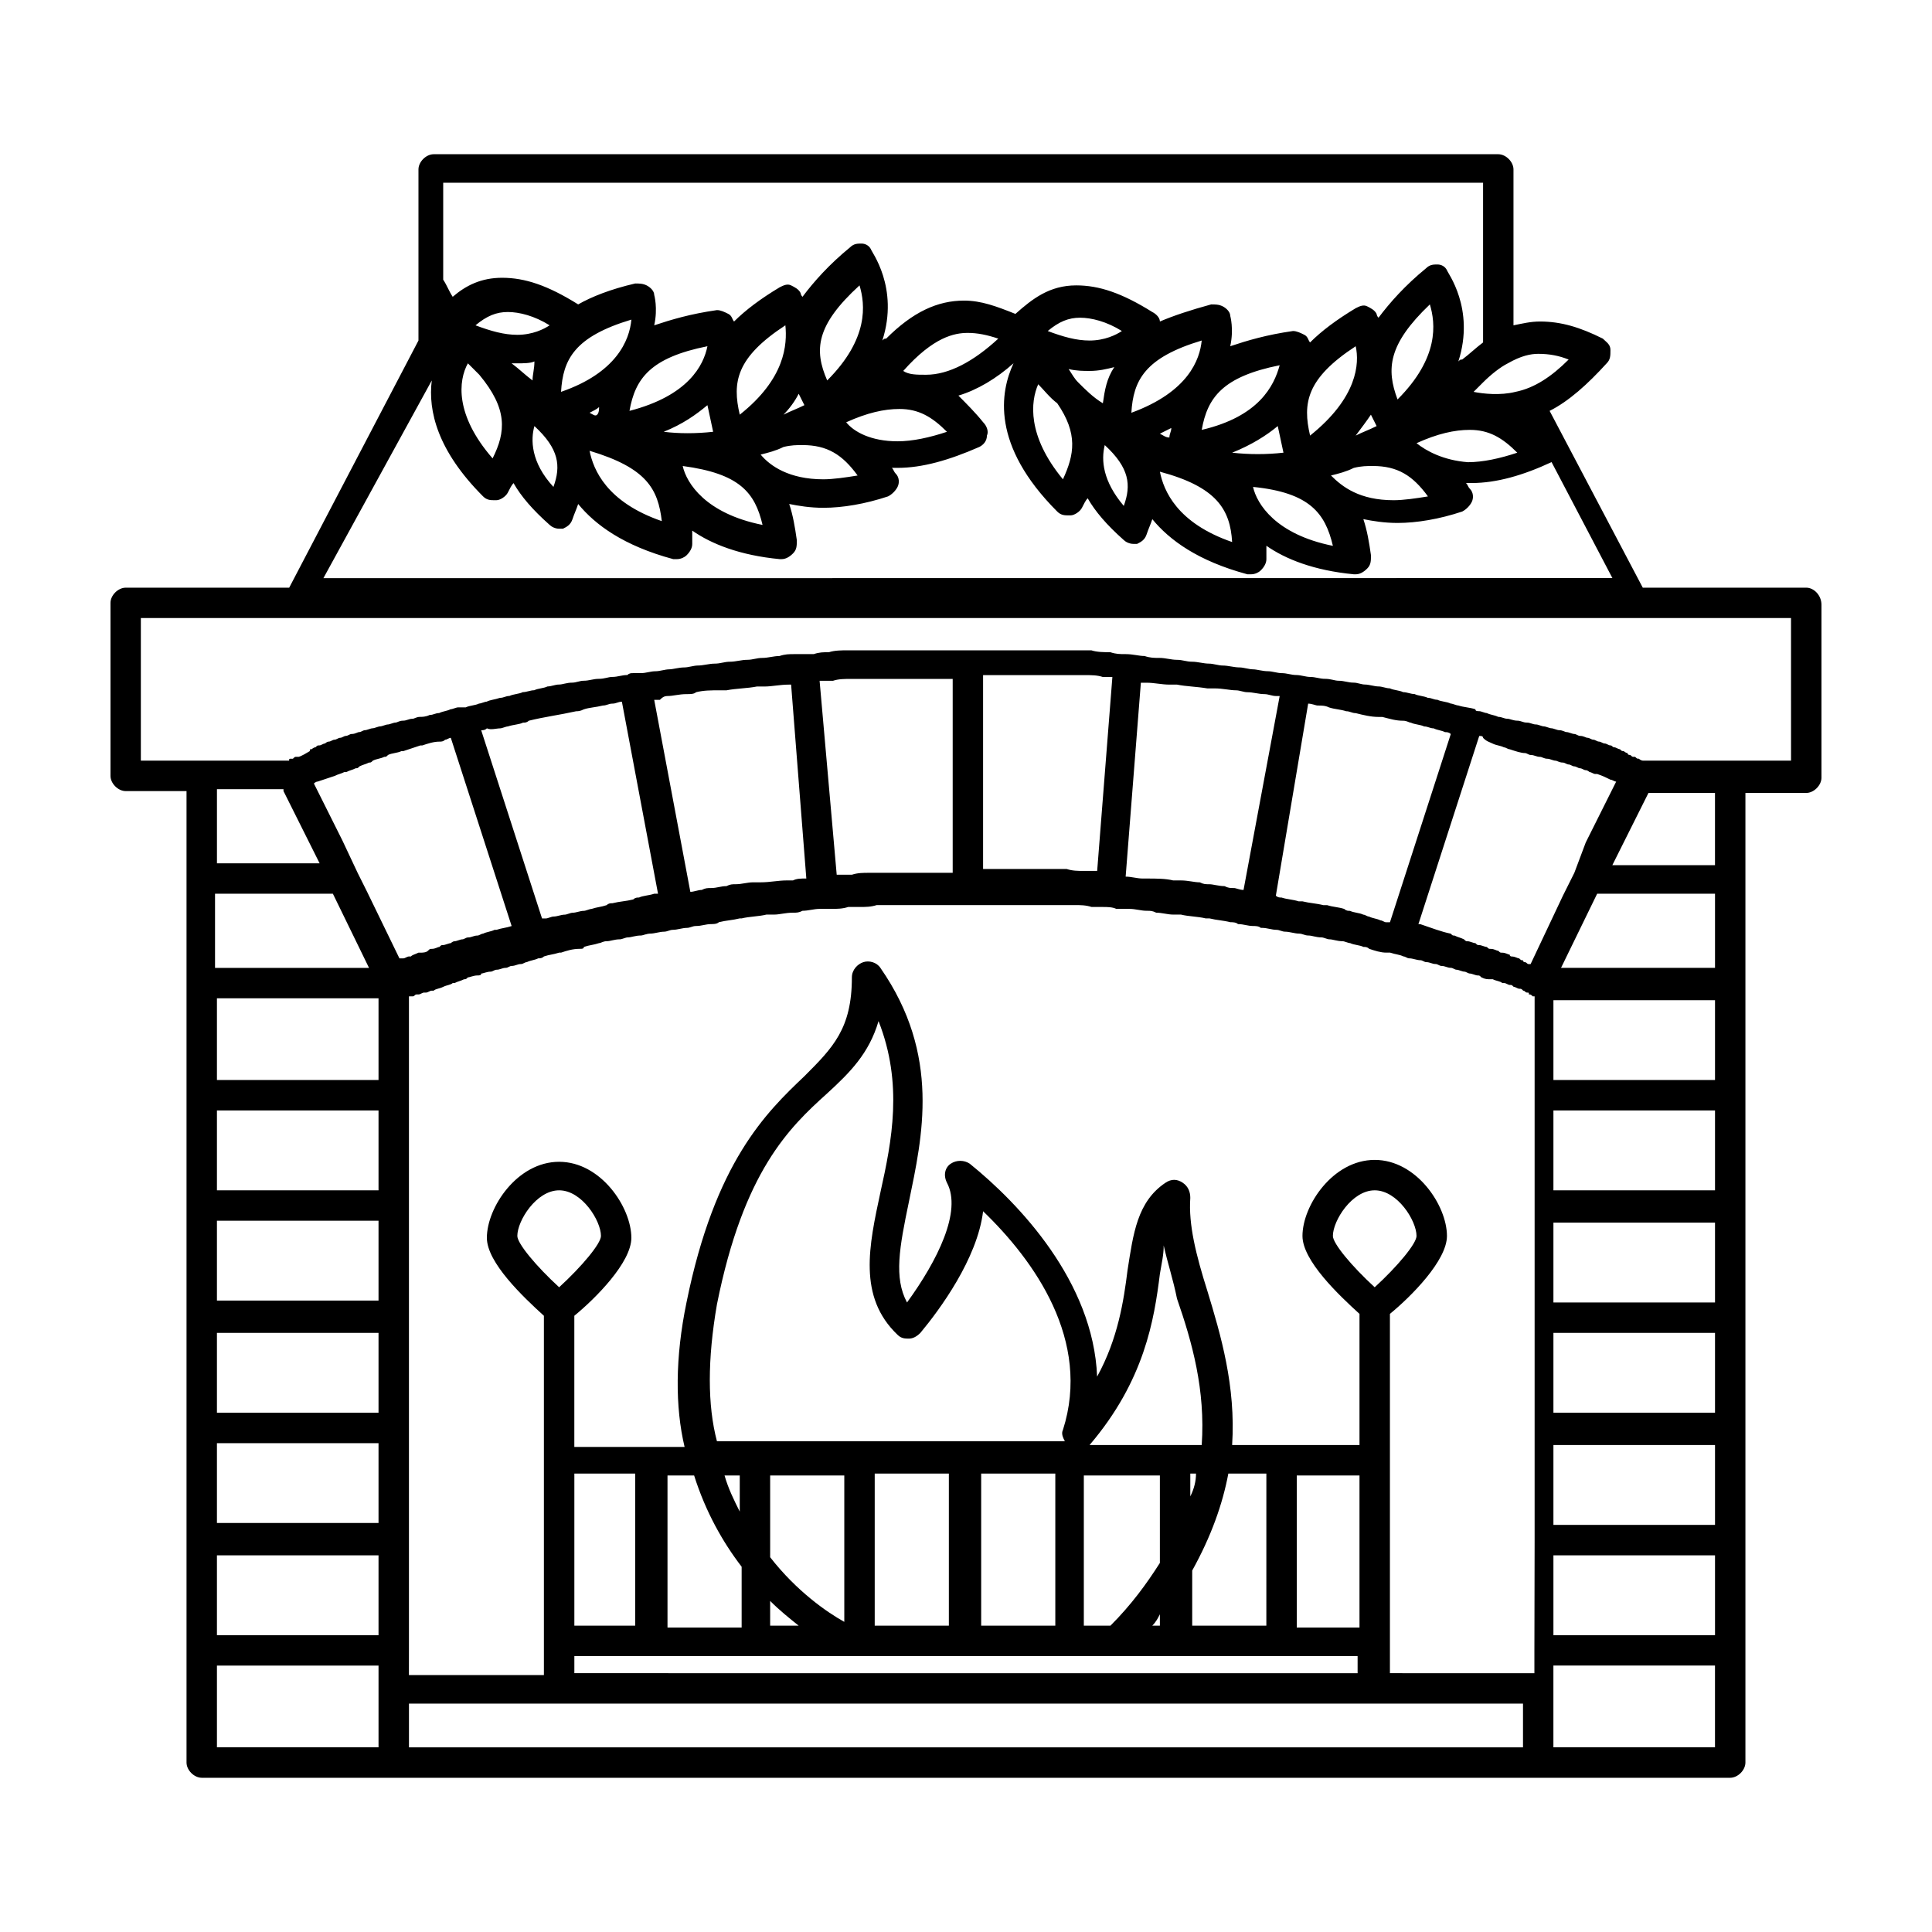
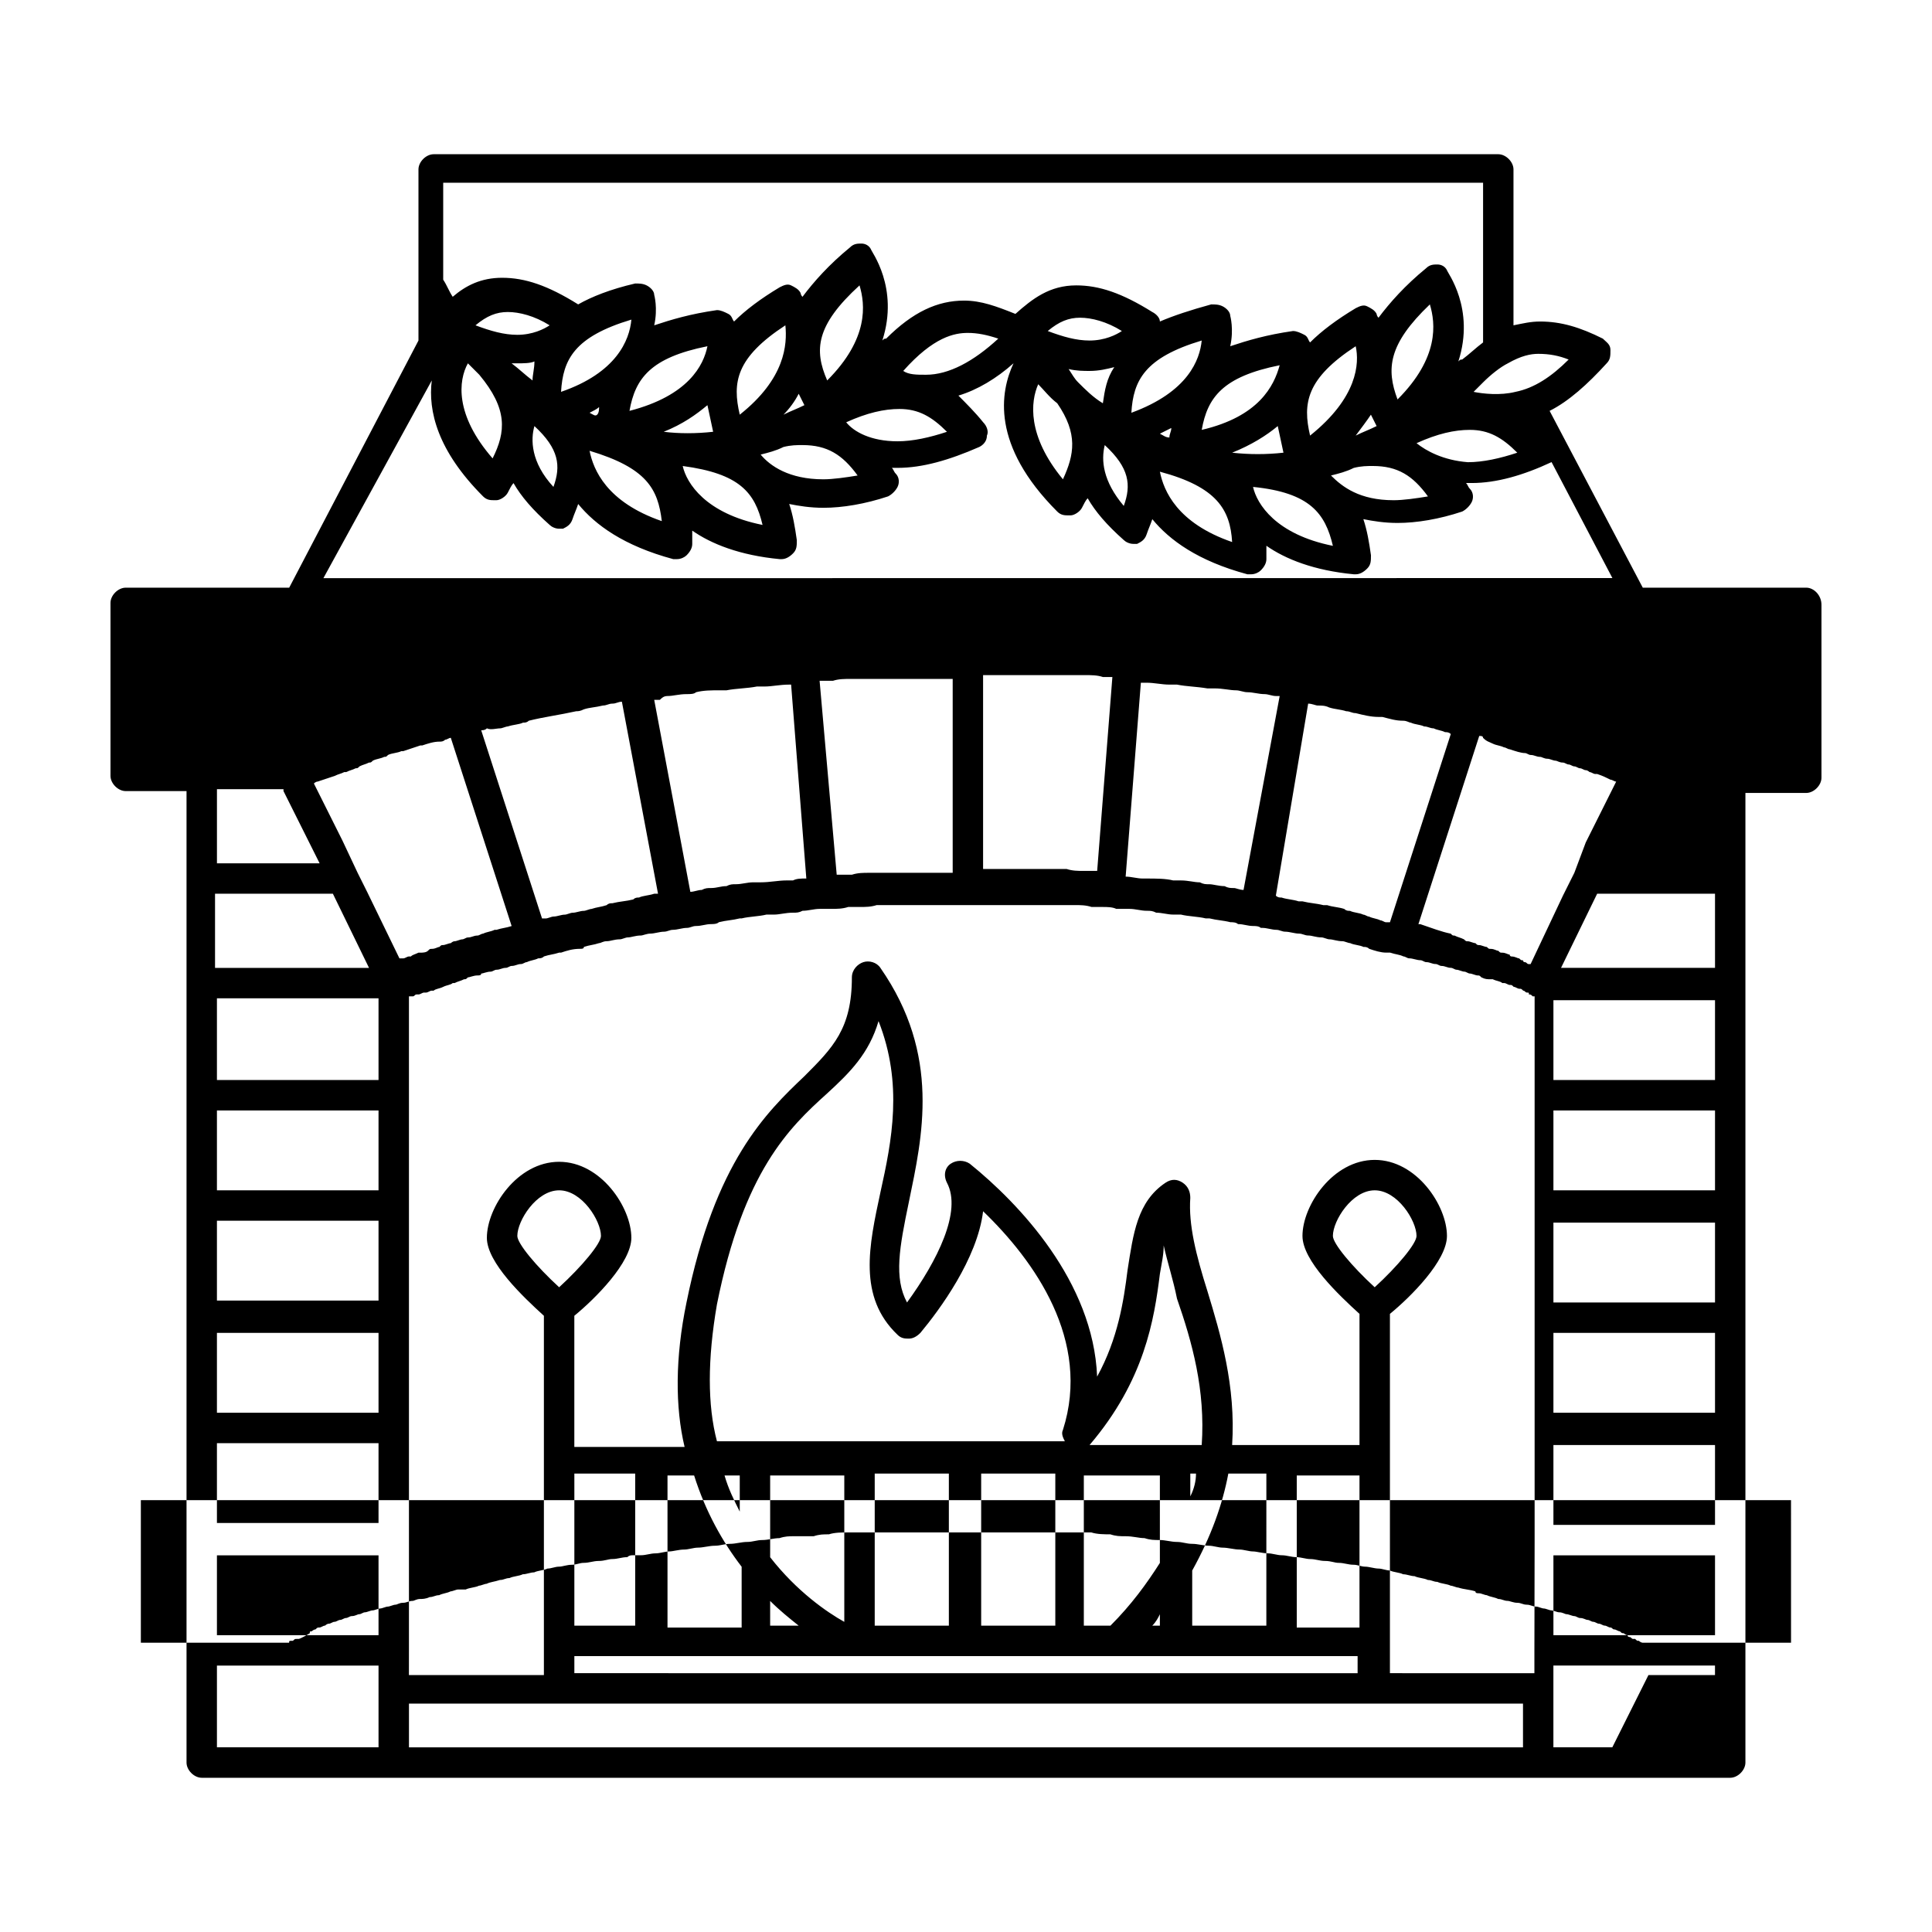
<svg xmlns="http://www.w3.org/2000/svg" fill="#000000" width="800px" height="800px" version="1.1" viewBox="144 144 512 512">
-   <path d="m622.68 299.74h-43.328l-24.688-46.855c5.039-2.519 10.078-7.055 15.113-12.594 1.008-1.008 1.008-2.016 1.008-3.527s-1.008-2.016-2.016-3.023c-6.047-3.023-11.082-4.535-16.625-4.535-2.519 0-4.535 0.504-7.055 1.008v-41.312c0-2.016-2.016-4.031-4.031-4.031h-282.13c-2.016 0-4.031 2.016-4.031 4.031v45.344l-34.258 65.496h-43.328c-2.016 0-4.031 2.016-4.031 4.031v45.844c0 2.016 2.016 4.031 4.031 4.031h16.121v257.45c0 2.016 2.016 4.031 4.031 4.031h405.06c2.016 0 4.031-2.016 4.031-4.031v-256.96h16.121c2.016 0 4.031-2.016 4.031-4.031v-45.848c0-2.508-2.012-4.519-4.027-4.519zm-196.99-28.719c-9.574-11.586-8.566-20.656-6.551-25.191 1.512 1.512 3.023 3.527 5.039 5.039 5.543 8.062 4.535 13.602 1.512 20.152zm81.617-17.129c0.504 1.008 1.008 2.016 1.512 3.023-2.016 1.008-3.527 1.512-5.543 2.519 1.512-2.016 3.023-4.031 4.031-5.543zm15.621-29.223c1.512 5.039 2.519 14.105-8.566 25.191-3.023-8.062-2.519-14.609 8.566-25.191zm-71.543 34.262c1.008-0.504 2.016-1.008 3.023-1.512 0 1.008-0.504 1.512-0.504 2.519-1.008 0-1.512-0.504-2.519-1.008zm19.145 5.035c5.039-2.016 9.07-4.535 12.09-7.055 0.504 2.519 1.008 4.535 1.512 7.055-4.531 0.504-9.066 0.504-13.602 0zm20.656-4.531c-2.016-8.566-1.008-15.113 12.09-23.68 1.008 4.531 0.508 13.602-12.09 23.68zm-28.715-1.512c1.512-8.566 5.543-14.105 20.656-17.129-1.512 5.539-5.543 13.602-20.656 17.129zm-18.645-4.535c0.504-8.566 3.527-14.609 18.641-19.145-0.5 5.039-3.523 13.602-18.641 19.145zm-7.555-2.519c-2.519-1.512-4.535-3.527-6.551-5.543-1.008-1.008-1.512-2.016-2.519-3.527 2.016 0.504 4.031 0.504 5.543 0.504 2.519 0 4.535-0.504 6.551-1.008-2.016 3.023-2.519 6.047-3.023 9.574zm-3.527-16.625c-3.527 0-7.055-1.008-11.082-2.519 3.023-2.519 5.543-3.527 8.566-3.527 3.023 0 7.055 1.008 11.082 3.527-1.512 1.008-4.535 2.519-8.566 2.519zm4.031 27.707c6.551 6.047 7.055 10.578 5.039 16.121-5.543-6.547-6.047-12.09-5.039-16.121zm33.754 25.695c-14.609-5.039-18.137-13.602-19.145-18.641 15.113 4.031 18.641 10.078 19.145 18.641zm26.703 1.008c-15.113-3.023-20.152-11.082-21.16-15.617 15.113 1.512 19.145 7.055 21.16 15.617zm-0.504-18.641c2.016-0.504 4.031-1.008 6.047-2.016 2.016-0.504 3.527-0.504 5.039-0.504 6.551 0 10.578 2.519 14.609 8.062-3.023 0.504-6.551 1.008-9.07 1.008-9.07 0-13.602-3.527-16.625-6.551zm22.672-8.566c5.543-2.519 10.078-3.527 14.105-3.527 5.039 0 8.566 2.016 12.594 6.047-4.535 1.512-9.07 2.519-13.098 2.519-6.551-0.504-11.082-3.023-13.602-5.039zm40.305-22.164c-4.535 4.535-9.07 7.559-14.105 8.566-4.031 1.008-8.566 0.504-11.082 0 0.504-0.504 1.512-1.512 2.016-2.016 0 0 0.504-0.504 0.504-0.504 2.016-2.016 4.535-4.031 6.551-5.039 3.527-2.016 6.047-2.519 8.062-2.519 3.016 0 5.535 0.504 8.055 1.512zm-22.672-46.352v41.816c-2.016 1.512-3.527 3.023-5.543 4.535-0.504 0-0.504 0-1.008 0.504 4.535-14.105-3.023-23.68-3.023-24.184-0.504-1.008-1.512-1.512-2.519-1.512-1.008 0-2.016 0-3.023 1.008-5.543 4.535-9.574 9.07-12.594 13.098-0.504-0.504-0.504-1.008-0.504-1.008-0.504-1.008-1.512-1.512-2.519-2.016-1.008-0.504-2.016 0-3.023 0.504-5.039 3.023-9.07 6.047-12.09 9.07-0.504-0.504-0.504-1.512-1.512-2.016-1.008-0.504-2.016-1.008-3.023-1.008-7.055 1.008-12.09 2.519-16.625 4.031 1.008-4.535 0-8.062 0-8.062 0-1.008-1.008-2.016-2.016-2.519-1.008-0.504-2.016-0.504-3.023-0.504-5.543 1.512-10.078 3.023-13.602 4.535 0-1.008-1.008-2.016-2.016-2.519-8.062-5.039-14.105-7.055-20.152-7.055-7.055 0-11.586 3.527-16.121 7.559-5.039-2.016-9.07-3.527-13.602-3.527-7.055 0-13.602 3.023-20.656 10.078-0.504 0-0.504 0-1.008 0.504 4.535-14.105-3.023-23.68-3.023-24.184-0.504-1.008-1.512-1.512-2.519-1.512-1.008 0-2.016 0-3.023 1.008-5.543 4.535-9.574 9.07-12.594 13.098-0.504-0.504-0.504-1.008-0.504-1.008-0.504-1.008-1.512-1.512-2.519-2.016-1.008-0.504-2.016 0-3.023 0.504-5.039 3.023-9.07 6.047-12.09 9.07-0.504-0.504-0.504-1.512-1.512-2.016-1.008-0.504-2.016-1.008-3.023-1.008-7.055 1.008-12.09 2.519-16.625 4.031 1.008-4.535 0-8.062 0-8.062 0-1.008-1.008-2.016-2.016-2.519-1.008-0.504-2.016-0.504-3.023-0.504-6.551 1.512-11.586 3.527-15.113 5.543-8.062-5.039-14.105-7.055-20.152-7.055-5.543 0-9.574 2.016-13.098 5.039-1.008-1.512-1.512-3.023-2.519-4.535v-0.504-25.191l275.58 0.004zm-181.37 55.418c0.504 1.008 1.008 2.016 1.512 3.023-2.016 1.008-3.527 1.512-5.543 2.519 1.512-1.512 3.023-3.527 4.031-5.543zm16.121-28.719c1.512 5.039 2.519 14.105-8.566 25.191-3.523-8.059-3.019-14.609 8.566-25.191zm-71.539 33.758c1.008-0.504 2.016-1.008 2.519-1.512 0 0.504 0 1.512-0.504 2.016-0.508 0.504-1.012 0-2.016-0.504zm19.648 5.039c5.039-2.016 8.566-4.535 11.586-7.055 0.504 2.519 1.008 4.535 1.512 7.055-4.535 0.504-9.07 0.504-13.098 0zm20.152-4.535c-2.016-8.566-1.008-15.113 12.09-23.68 0.504 5.039 0 14.105-12.09 23.68zm-29.223-1.008c1.512-8.566 5.543-14.105 20.656-17.129-1.008 5.035-5.039 13.098-20.656 17.129zm-18.137-5.039c0.504-8.566 3.527-14.609 18.641-19.145-0.504 5.543-4.031 14.105-18.641 19.145zm-7.559-3.023c-2.016-1.512-3.527-3.023-5.543-4.535h1.512c1.512 0 3.527 0 4.535-0.504 0 2.016-0.504 3.527-0.504 5.039zm-4.031-12.09c-3.527 0-7.055-1.008-11.082-2.519 3.023-2.519 5.543-3.527 8.566-3.527 3.023 0 7.055 1.008 11.082 3.527-1.512 1.008-4.535 2.519-8.566 2.519zm-13.098 7.555c1.008 1.008 2.016 2.016 3.023 3.023 7.559 9.07 7.055 15.113 3.527 22.168-10.078-11.586-9.07-20.656-6.551-25.191zm17.633 16.629c6.551 6.047 7.055 10.578 5.039 16.121-6.047-6.551-6.047-12.598-5.039-16.121zm33.758 25.188c-14.609-5.039-18.137-13.602-19.145-18.641 15.113 4.535 18.137 10.078 19.145 18.641zm26.699 1.008c-15.113-3.023-20.152-11.082-21.16-15.617 15.117 2.016 19.145 7.055 21.16 15.617zm-0.504-18.641c2.016-0.504 4.031-1.008 6.047-2.016 2.016-0.504 3.527-0.504 5.039-0.504 6.551 0 10.578 2.519 14.609 8.062-3.023 0.504-6.551 1.008-9.07 1.008-9.066 0-14.105-3.527-16.625-6.551zm22.672-8.562c5.543-2.519 10.078-3.527 14.105-3.527 5.039 0 8.566 2.016 12.594 6.047-4.535 1.512-9.07 2.519-13.098 2.519-7.051-0.004-11.586-2.519-13.602-5.039zm15.113-13.605c8.062-9.07 13.602-10.078 17.129-10.078 2.519 0 5.039 0.504 8.062 1.512-6.551 6.047-13.098 9.574-19.145 9.574-2.519 0-4.535 0-6.047-1.008zm-124.94 2.519c-1.008 8.062 1.512 18.641 13.602 30.73 1.008 1.008 2.016 1.008 3.023 1.008h0.504c1.008 0 2.519-1.008 3.023-2.016 0.504-1.008 1.008-2.016 1.512-2.519 2.016 3.527 5.039 7.055 9.574 11.082 0.504 0.504 1.512 1.008 2.519 1.008h1.008c1.008-0.504 2.016-1.008 2.519-2.519 0.504-1.512 1.008-2.519 1.512-4.031 4.535 5.543 12.09 11.082 25.191 14.609h1.008c1.008 0 2.016-0.504 2.519-1.008 1.008-1.008 1.512-2.016 1.512-3.023v-3.527c5.039 3.527 12.594 6.551 23.176 7.559h0.504c1.008 0 2.016-0.504 3.023-1.512 1.008-1.008 1.008-2.016 1.008-3.527-0.504-3.527-1.008-6.551-2.016-9.574 2.519 0.504 5.543 1.008 9.07 1.008 5.039 0 11.082-1.008 17.129-3.023 1.008-0.504 2.016-1.512 2.519-2.519 0.504-1.008 0.504-2.519-0.504-3.527-0.504-0.504-0.504-1.008-1.008-1.512h1.512c6.551 0 13.602-2.016 21.664-5.543 1.008-0.504 2.016-1.512 2.016-3.023 0.504-1.008 0-2.519-1.008-3.527-2.016-2.519-4.535-5.039-6.551-7.055 5.039-1.512 10.078-4.535 14.609-8.566-3.527 7.559-6.047 21.664 11.586 39.297 1.008 1.008 2.016 1.008 3.023 1.008h0.504c1.008 0 2.519-1.008 3.023-2.016 0.504-1.008 1.008-2.016 1.512-2.519 2.016 3.527 5.039 7.055 9.574 11.082 0.504 0.504 1.512 1.008 2.519 1.008h1.008c1.008-0.504 2.016-1.008 2.519-2.519s1.008-2.519 1.512-4.031c4.535 5.543 12.09 11.082 25.191 14.609h1.008c1.008 0 2.016-0.504 2.519-1.008 1.008-1.008 1.512-2.016 1.512-3.023v-3.527c5.039 3.527 12.594 6.551 23.176 7.559h0.504c1.008 0 2.016-0.504 3.023-1.512 1.008-1.008 1.008-2.016 1.008-3.527-0.504-3.527-1.008-6.551-2.016-9.574 2.519 0.504 5.543 1.008 9.07 1.008 5.039 0 11.082-1.008 17.129-3.023 1.008-0.504 2.016-1.512 2.519-2.519 0.504-1.008 0.504-2.519-0.504-3.527-0.504-0.504-0.504-1.008-1.008-1.512h1.512c6.551 0 13.602-2.016 21.16-5.543l16.121 30.73-341.6 0.031zm-30.23 106.3c1.512-0.504 3.023-1.008 4.535-1.512 1.008-0.504 1.512-0.504 2.519-1.008h0.504c1.008-0.504 1.512-0.504 2.519-1.008 0.504 0 0.504 0 1.008-0.504 1.008-0.504 1.512-0.504 2.519-1.008 0.504 0 0.504 0 1.008-0.504 1.008-0.504 2.016-0.504 3.023-1.008 0.504 0 0.504 0 1.008-0.504 1.008-0.504 2.519-0.504 3.527-1.008h0.504c1.512-0.504 3.023-1.008 4.535-1.512h0.504c1.512-0.504 3.023-1.008 4.535-1.008 0.504 0 1.008 0 1.512-0.504 0.504 0 1.008-0.504 1.512-0.504l16.121 49.879c-1.512 0.504-2.519 0.504-4.031 1.008h-0.504c-1.008 0.504-2.016 0.504-3.023 1.008-0.504 0-1.008 0.504-1.512 0.504-1.008 0-1.512 0.504-2.519 0.504-0.504 0-1.008 0.504-1.512 0.504-0.504 0-1.512 0.504-2.016 0.504-0.504 0-1.008 0.504-1.008 0.504-0.504 0-1.512 0.504-2.016 0.504s-0.504 0-1.008 0.504c-0.504 0-1.008 0.504-2.016 0.504-0.504 0-0.504 0-1.008 0.504s-1.512 0.504-2.016 0.504h-0.504c-1.008 0.504-1.512 0.504-2.016 1.008h-0.504c-0.504 0-1.008 0.504-1.512 0.504h-0.504-0.504l-8.566-17.633-2.516-5.039-4.031-8.566-7.559-15.113s0.504-0.504 1.008-0.504zm48.367-14.105c0.504 0 1.512-0.504 2.016-0.504 1.512-0.504 3.023-0.504 4.031-1.008 0.504 0 1.008 0 1.512-0.504 4.031-1.008 8.062-1.512 12.594-2.519 0.504 0 1.008 0 2.016-0.504 1.512-0.504 3.023-0.504 5.039-1.008 1.008 0 1.512-0.504 2.519-0.504 1.008 0 1.512-0.504 2.519-0.504l9.574 50.883h-1.008c-1.512 0.504-3.023 0.504-4.031 1.008-0.504 0-1.008 0-1.512 0.504-2.016 0.504-3.527 0.504-5.543 1.008-0.504 0-1.008 0-1.512 0.504-1.512 0.504-2.519 0.504-4.031 1.008-0.504 0-1.512 0.504-2.016 0.504-1.008 0-2.016 0.504-3.023 0.504-0.504 0-1.512 0.504-2.016 0.504-1.008 0-2.016 0.504-3.023 0.504-0.504 0-1.512 0.504-2.016 0.504h-1.008l-16.121-49.879c0.504 0 1.008 0 1.512-0.504 1.008 0.508 2.519 0.004 3.527 0.004zm44.336-8.566c1.512 0 3.023-0.504 5.039-0.504 1.008 0 2.016 0 2.519-0.504 2.016-0.504 4.031-0.504 6.047-0.504h2.016c2.519-0.504 5.543-0.504 8.062-1.008h2.016c2.016 0 4.031-0.504 6.551-0.504h0.504l4.031 51.387c-1.512 0-2.519 0-3.527 0.504h-1.512c-2.519 0-4.535 0.504-7.055 0.504h-2.016c-1.512 0-3.023 0.504-4.535 0.504-1.008 0-1.512 0-2.519 0.504-1.512 0-2.519 0.504-4.031 0.504-1.008 0-1.512 0-2.519 0.504-1.008 0-2.016 0.504-3.023 0.504l-9.574-50.883h1.512c0.504-0.504 1.008-1.008 2.016-1.008zm48.867-4.535h3.527 5.543 3.527 6.047 3.023 5.039v51.387h-4.031-2.519-5.039-3.023-4.535-3.023c-1.512 0-3.023 0-4.535 0.504h-3.023-1.008l-4.531-51.387h3.527c1.508-0.504 3.019-0.504 5.035-0.504zm42.824-1.008h6.047 3.527 5.543 3.527c2.016 0 3.527 0 5.039 0.504h2.519l-4.031 51.387h-0.504-3.023c-1.512 0-3.023 0-4.535-0.504h-3.023-4.535-3.023-5.039-2.519-4.031v-51.387h5.039 3.023zm41.312 2.519h2.016c2.519 0.504 5.039 0.504 8.062 1.008h2.016c2.016 0 4.031 0.504 5.543 0.504 1.008 0 2.016 0.504 3.023 0.504 1.512 0 3.023 0.504 4.535 0.504 1.008 0 2.016 0.504 3.023 0.504h1.008l-9.578 51.391c-1.008 0-2.016-0.504-2.519-0.504-1.008 0-1.512 0-2.519-0.504-1.512 0-3.023-0.504-4.031-0.504s-1.512 0-2.519-0.504c-1.512 0-3.023-0.504-5.039-0.504h-2.016c-2.016-0.504-4.535-0.504-7.055-0.504h-1.008c-1.512 0-3.023-0.504-4.535-0.504l4.031-51.387h1.512c2.019-0.004 4.035 0.5 6.051 0.5zm42.32 6.047c1.512 0.504 3.023 0.504 4.535 1.008 1.008 0 1.512 0.504 2.519 0.504 2.016 0.504 4.031 1.008 6.047 1.008h1.008c2.016 0.504 3.527 1.008 5.543 1.008 1.008 0 1.512 0.504 2.016 0.504 1.008 0.504 2.519 0.504 3.527 1.008 1.008 0 1.512 0.504 2.519 0.504 1.008 0.504 2.016 0.504 3.023 1.008 0.504 0 1.008 0 1.512 0.504l-16.121 49.879h-1.008c-0.504 0-1.008-0.504-1.512-0.504-1.008-0.504-2.016-0.504-3.023-1.008-0.504 0-1.008-0.504-1.512-0.504-1.008-0.504-2.519-0.504-3.527-1.008-0.504 0-1.008 0-1.512-0.504-1.512-0.504-3.023-0.504-4.535-1.008h-1.008c-2.016-0.504-3.527-0.504-5.543-1.008h-1.008c-1.512-0.504-3.023-0.504-4.535-1.008-0.504 0-1.008 0-1.512-0.504l8.562-50.887c1.008 0 2.016 0.504 2.519 0.504 1.008 0 2.016 0 3.023 0.504zm43.328 9.574c1.008 0.504 2.016 0.504 3.023 1.008 0.504 0 1.008 0.504 1.512 0.504 1.512 0.504 3.023 1.008 4.031 1.008 0.504 0 1.008 0.504 1.512 0.504 1.008 0 1.512 0.504 2.519 0.504 0.504 0 1.008 0.504 2.016 0.504 0.504 0 1.512 0.504 2.016 0.504s1.008 0.504 2.016 0.504c0.504 0 1.008 0.504 1.512 0.504 0.504 0 1.008 0.504 1.512 0.504s1.008 0.504 1.512 0.504 1.008 0.504 1.512 0.504 1.008 0.504 1.008 0.504c0.504 0 1.008 0.504 1.512 0.504h0.504c1.512 0.504 2.519 1.008 3.527 1.512 0.504 0 1.008 0.504 1.512 0.504l-8.062 16.121-3.027 8.059-3.023 6.047-8.566 18.137h-0.504c-0.504 0-0.504-0.504-1.008-0.504 0 0-0.504 0-0.504-0.504-0.504 0-0.504 0-1.008-0.504-0.504 0-1.008-0.504-2.016-0.504 0 0-0.504 0-0.504-0.504-0.504 0-1.008-0.504-2.016-0.504-0.504 0-0.504 0-1.008-0.504-0.504 0-1.008-0.504-2.016-0.504-0.504 0-0.504 0-1.008-0.504-0.504 0-1.512-0.504-2.016-0.504-0.504 0-0.504 0-1.008-0.504-0.504 0-1.512-0.504-2.016-0.504s-0.504 0-1.008-0.504c-1.008-0.504-1.512-0.504-2.519-1.008-0.504 0-0.504 0-1.008-0.504-2.519-0.504-5.039-1.512-8.062-2.519h-0.504l16.121-49.879c0.504 0 1.008 0 1.008 0.504 1.016 1.012 1.52 1.012 2.527 1.516zm-338.06 185.4h42.824v21.16h-42.824zm0-29.219h42.824v21.16h-42.824zm0-29.727h42.824v21.16h-42.824zm0-29.219h42.824v21.16h-42.824zm0-29.727h42.824v21.664h-42.824zm40.305-8.059h-40.809v-19.648h31.234zm-40.305 155.68h42.824v21.16h-42.824zm126.46-21.16c3.023 9.574 7.559 17.633 12.594 24.184v16.121h-19.648v-40.305zm6.047-45.344c7.055-35.266 19.145-46.855 29.223-55.922 6.047-5.543 11.082-10.578 13.602-19.145 6.551 16.625 3.527 31.738 0.504 45.344-3.023 14.105-6.047 27.711 4.535 37.785 1.008 1.008 2.016 1.008 3.023 1.008 1.008 0 2.016-0.504 3.023-1.512 5.039-6.047 15.113-19.648 16.625-32.242 13.602 13.098 28.719 34.258 21.16 57.938-0.504 1.008 0 2.016 0.504 3.023l-92.199-0.004c-2.519-9.57-2.519-21.664 0-36.273zm128.47 37.281h-29.727c14.609-17.129 17.129-33.25 18.641-45.344 0.504-3.023 1.008-5.039 1.008-7.559 1.008 4.535 2.519 9.07 3.527 14.105 4.031 11.594 7.555 24.188 6.551 38.797zm41.812 8.062v40.305h-16.625v-40.305zm4.031-49.879c-6.047-5.543-11.082-11.586-11.082-13.602 0-4.031 5.039-12.09 11.082-12.09 6.047 0 11.082 8.062 11.082 12.09 0.004 2.016-5.035 8.062-11.082 13.602zm-28.715 89.68h-19.648v-14.609c5.039-9.07 8.062-17.633 9.574-25.695h10.078zm-30.23 0c1.008-1.008 1.512-2.016 2.016-3.023v3.023zm-45.344 0v-40.305h19.648v40.305zm-28.211 0v-40.305h19.648v40.305zm-8.062-39.801v38.793c-4.535-2.519-12.594-8.062-19.648-17.129v-21.664zm-12.09 39.801h-7.559v-6.551c2.519 2.519 5.039 4.535 7.559 6.551zm76.074-39.801h19.648v23.176c-3.527 5.543-7.559 11.082-13.098 16.625h-7.055v-39.801zm27.711 5.543v-6.047h1.512c0 2.016-0.504 4.031-1.512 6.047zm-119.4-5.543v9.574c-1.512-3.023-3.023-6.047-4.031-9.574zm-27.711 39.801h-16.121v-40.305h16.121zm-20.152-89.68c-6.047-5.543-11.082-11.586-11.082-13.602 0-4.031 5.039-12.09 11.082-12.09 6.047 0 11.082 8.062 11.082 12.09 0 2.016-5.035 8.062-11.082 13.602zm4.031 97.742h207.57v4.535l-207.57-0.004zm251.4 12.594v11.586h-295.23v-11.586zm-35.266-8.062v-95.219c5.543-4.535 15.113-14.105 15.113-20.656 0-8.062-8.062-20.152-19.145-20.152-11.082 0-19.145 12.09-19.145 20.152 0 6.551 9.574 15.617 15.113 20.656v34.762h-33.754c1.008-15.617-3.023-29.223-6.551-40.809-3.023-9.574-5.039-17.633-4.535-24.688 0-1.512-0.504-3.023-2.016-4.031-1.512-1.008-3.023-1.008-4.535 0-7.559 5.039-8.566 13.602-10.078 23.176-1.008 8.062-2.519 18.137-8.062 28.215-1.008-25.191-20.656-45.848-33.754-56.426-1.512-1.008-3.527-1.008-5.039 0-1.512 1.008-2.016 3.023-1.008 5.039 4.031 7.559-2.519 20.656-10.578 31.738-3.527-6.551-2.016-14.609 0.504-26.703 3.527-17.129 8.566-38.793-7.559-61.969-1.008-1.512-3.023-2.016-4.535-1.512-1.512 0.504-3.023 2.016-3.023 4.031 0 13.602-5.039 18.641-12.594 26.199-10.078 9.574-23.68 22.672-31.234 59.953-3.023 14.609-3.023 27.711-0.504 38.289h-29.223v-34.762c5.543-4.535 15.113-14.105 15.113-20.656 0-8.062-8.062-20.152-19.145-20.152s-19.145 12.09-19.145 20.152c0 6.551 9.574 15.617 15.113 20.656v95.219h-35.77l0.008-6.547v-173.32h0.504 0.504c0.504 0 0.504-0.504 1.008-0.504h0.504c0.504 0 1.008-0.504 1.512-0.504h0.504c0.504 0 1.008-0.504 1.512-0.504h0.504c0.504-0.504 1.512-0.504 2.519-1.008s2.016-0.504 2.519-1.008h0.504c1.008-0.504 1.512-0.504 2.519-1.008 0.504 0 0.504 0 1.008-0.504 0.504 0 1.512-0.504 2.519-0.504 0.504 0 1.008 0 1.008-0.504 0.504 0 1.512-0.504 2.519-0.504 0.504 0 1.008-0.504 1.512-0.504 1.008 0 1.512-0.504 2.519-0.504 0.504 0 1.008-0.504 1.512-0.504 1.008 0 1.512-0.504 2.519-0.504 0.504 0 1.008-0.504 1.512-0.504 1.008-0.504 2.016-0.504 3.023-1.008 0.504 0 1.008 0 1.512-0.504 1.512-0.504 2.519-0.504 4.031-1.008h0.504c1.512-0.504 3.023-1.008 5.039-1.008 0.504 0 1.008 0 1.008-0.504 1.512-0.504 2.519-0.504 4.031-1.008 0.504 0 1.008-0.504 2.016-0.504 1.008 0 2.016-0.504 3.527-0.504 0.504 0 1.512-0.504 2.016-0.504 1.008 0 2.016-0.504 3.527-0.504 0.504 0 1.512-0.504 2.519-0.504 1.008 0 2.519-0.504 3.527-0.504s1.512-0.504 2.519-0.504c1.008 0 2.519-0.504 3.527-0.504s1.512-0.504 2.519-0.504c1.512 0 2.519-0.504 4.031-0.504 0.504 0 1.512 0 2.016-0.504 2.016-0.504 3.527-0.504 5.543-1.008h0.504c2.016-0.504 4.535-0.504 6.551-1.008h2.016c1.512 0 3.023-0.504 5.039-0.504 1.008 0 1.512 0 2.519-0.504 1.512 0 3.023-0.504 4.535-0.504h3.023c1.512 0 3.023 0 4.535-0.504h3.023c1.512 0 3.023 0 4.535-0.504h3.023 4.535 3.023 5.039 2.519 8.062 8.062 2.519 5.039 3.023 4.535 3.023c1.512 0 3.023 0 4.535 0.504h3.023c1.008 0 2.519 0 3.527 0.504h0.504 0.504 2.519c1.512 0 3.023 0.504 4.535 0.504 1.008 0 1.512 0 2.519 0.504 1.512 0 3.023 0.504 4.535 0.504h2.016c2.016 0.504 4.535 0.504 6.551 1.008h1.008c2.016 0.504 3.527 0.504 5.543 1.008 0.504 0 1.512 0 2.016 0.504 1.512 0 2.519 0.504 4.031 0.504 0.504 0 1.512 0 2.016 0.504h0.504c1.008 0 2.519 0.504 3.527 0.504 1.008 0 1.512 0.504 2.519 0.504 1.008 0 2.519 0.504 3.527 0.504 1.008 0 1.512 0.504 2.519 0.504 1.008 0 2.016 0.504 3.527 0.504 0.504 0 1.512 0.504 2.016 0.504 1.008 0 2.016 0.504 3.527 0.504 0.504 0 1.512 0.504 2.016 0.504 1.008 0.504 2.519 0.504 3.527 1.008 0.504 0 1.008 0 1.512 0.504 1.512 0.504 3.023 1.008 4.535 1.008h1.008c1.512 0.504 2.519 0.504 3.527 1.008 0.504 0 1.008 0.504 1.512 0.504 1.008 0 2.016 0.504 3.023 0.504 0.504 0 1.008 0.504 1.512 0.504 1.008 0 1.512 0.504 2.519 0.504 0.504 0 1.008 0.504 1.512 0.504 1.008 0 1.512 0.504 2.519 0.504 0.504 0 1.008 0.504 1.512 0.504s1.512 0.504 2.016 0.504c0.504 0 1.008 0.504 1.512 0.504s1.512 0.504 2.016 0.504 0.504 0 1.008 0.504c1.008 0.504 1.512 0.504 2.519 0.504h0.504c1.008 0.504 2.016 0.504 2.519 1.008h0.504c0.504 0 1.008 0.504 1.512 0.504 0.504 0 0.504 0 1.008 0.504 0.504 0 1.008 0.504 1.512 0.504 0.504 0 0.504 0 1.008 0.504 0.504 0 0.504 0.504 1.008 0.504 0.504 0 0.504 0 0.504 0.504 0.504 0 0.504 0 1.008 0.504h0.504v144.1l-0.059 29.223v6.047zm86.152-157.19h-42.824v-21.16h42.824zm0 29.223h-42.824v-21.16h42.824zm0 29.723h-42.824v-21.16h42.824zm0 29.223h-42.824v-21.16h42.824zm0 29.723h-42.824v-21.16h42.824zm-42.824 8.062h42.824v21.16h-42.824zm42.824-155.68h-40.809l9.574-19.648h31.234zm-379.37-46.855 7.055 14.105 2.519 5.039h-27.207v-19.648h17.633zm-17.637 231.75h42.824v21.66h-42.824zm397 21.66h-42.824v-21.664h42.824zm0-233.77h-27.207l2.519-5.039 7.055-14.105h17.633zm20.152-27.711h-39.297s-0.504 0-1.008-0.504c-0.504 0-0.504 0-1.008-0.504h-0.504c-0.504 0-0.504-0.504-1.008-0.504 0 0-0.504 0-0.504-0.504-0.504 0-1.008-0.504-1.008-0.504-0.504 0-0.504 0-1.008-0.504-0.504 0-1.008-0.504-1.512-0.504s-0.504-0.504-1.008-0.504c-0.504 0-1.008-0.504-1.512-0.504s-1.008-0.504-1.512-0.504-1.008-0.504-1.512-0.504-1.008-0.504-1.512-0.504c-0.504 0-1.008-0.504-2.016-0.504-0.504 0-1.008-0.504-1.512-0.504s-1.512-0.504-2.016-0.504c-0.504 0-1.008-0.504-2.016-0.504-0.504 0-1.512-0.504-2.016-0.504-0.504 0-1.512-0.504-2.016-0.504s-1.512-0.504-2.016-0.504c-1.008 0-1.512-0.504-2.519-0.504-1.008 0-1.512-0.504-2.519-0.504-1.008 0-2.016-0.504-2.519-0.504-1.008 0-1.512-0.504-2.519-0.504-1.008-0.504-2.016-0.504-3.023-1.008-0.504 0-1.512-0.504-2.016-0.504-0.504 0-1.008 0-1.008-0.504-1.512-0.504-3.023-0.504-4.535-1.008-0.504 0-1.512-0.504-2.016-0.504-1.008-0.504-2.519-0.504-3.527-1.008-1.008 0-1.512-0.504-2.519-0.504-1.008-0.504-2.519-0.504-3.527-1.008-1.008 0-2.016-0.504-3.023-0.504-1.008-0.504-2.519-0.504-3.527-1.008-1.008 0-2.016-0.504-3.023-0.504s-2.519-0.504-3.527-0.504c-1.008 0-2.016-0.504-3.023-0.504-1.512 0-2.519-0.504-4.031-0.504-1.008 0-2.016-0.504-3.527-0.504s-2.519-0.504-4.031-0.504c-1.008 0-2.519-0.504-3.527-0.504-1.512 0-2.519-0.504-4.031-0.504-1.008 0-2.519-0.504-3.527-0.504-1.512 0-3.023-0.504-4.031-0.504-1.008 0-2.519-0.504-3.527-0.504-1.512 0-3.023-0.504-4.535-0.504-1.008 0-2.519-0.504-3.527-0.504-1.512 0-3.023-0.504-4.535-0.504-1.512 0-2.519-0.504-4.031-0.504-1.512 0-3.023-0.504-4.535-0.504s-2.519 0-4.031-0.504c-1.512 0-3.023-0.504-5.039-0.504-1.512 0-2.519 0-4.031-0.504-1.512 0-3.527 0-5.039-0.504h-4.031-5.543-3.527-6.551-3.023-9.574-9.574-3.023-6.551-3.527-5.543-4.031c-1.512 0-3.527 0-5.039 0.504-1.512 0-2.519 0-4.031 0.504h-2.016-0.504-2.519c-1.512 0-2.519 0-4.031 0.504-1.512 0-3.023 0.504-4.535 0.504s-2.519 0.504-4.031 0.504-3.023 0.504-4.535 0.504-2.519 0.504-4.031 0.504-3.023 0.504-4.535 0.504c-1.008 0-2.519 0.504-3.527 0.504-1.512 0-3.023 0.504-4.031 0.504-1.008 0-2.519 0.504-3.527 0.504-1.512 0-2.519 0.504-4.031 0.504h-0.504-1.008-0.504c-0.504 0-1.008 0-1.512 0.504-1.512 0-2.519 0.504-4.031 0.504-1.008 0-2.016 0.504-3.527 0.504-1.512 0-2.519 0.504-4.031 0.504-1.008 0-2.016 0.504-3.023 0.504-1.512 0-2.519 0.504-3.527 0.504-1.008 0-2.016 0.504-3.023 0.504-1.008 0.504-2.519 0.504-3.527 1.008-1.008 0-2.016 0.504-3.023 0.504-1.008 0.504-2.519 0.504-3.527 1.008-1.008 0-1.512 0.504-2.519 0.504-1.512 0.504-2.519 0.504-3.527 1.008-0.504 0-1.512 0.504-2.016 0.504-1.008 0.504-2.519 0.504-3.527 1.008h-1.008-0.504-0.504c-0.504 0-1.512 0.504-2.016 0.504-1.008 0.504-2.016 0.504-3.023 1.008-1.008 0-1.512 0.504-2.519 0.504-1.008 0.504-2.016 0.504-2.519 0.504-1.008 0-1.512 0.504-2.016 0.504-1.008 0-1.512 0.504-2.519 0.504-1.008 0-1.512 0.504-2.016 0.504-0.504 0-1.512 0.504-2.016 0.504s-1.512 0.504-2.016 0.504c-0.504 0-1.512 0.504-2.016 0.504s-1.512 0.504-2.016 0.504c-0.504 0-1.008 0.504-1.512 0.504s-1.008 0.504-2.016 0.504c-0.504 0-1.008 0.504-1.512 0.504s-1.008 0.504-1.512 0.504c-0.504 0-1.008 0.504-1.512 0.504-0.504 0-1.008 0.504-1.512 0.504s-1.008 0.504-1.008 0.504c-0.504 0-1.008 0.504-1.512 0.504-0.504 0-0.504 0-1.008 0.504-0.504 0-1.008 0.504-1.008 0.504-0.504 0-0.504 0-0.504 0.504-2.453 1.512-2.957 1.512-2.957 1.512h-0.504c-0.504 0-0.504 0-1.008 0.504h-0.504c-0.504 0-0.504 0-0.504 0.504h-39.297v-37.785h437.31z" />
+   <path d="m622.68 299.74h-43.328l-24.688-46.855c5.039-2.519 10.078-7.055 15.113-12.594 1.008-1.008 1.008-2.016 1.008-3.527s-1.008-2.016-2.016-3.023c-6.047-3.023-11.082-4.535-16.625-4.535-2.519 0-4.535 0.504-7.055 1.008v-41.312c0-2.016-2.016-4.031-4.031-4.031h-282.13c-2.016 0-4.031 2.016-4.031 4.031v45.344l-34.258 65.496h-43.328c-2.016 0-4.031 2.016-4.031 4.031v45.844c0 2.016 2.016 4.031 4.031 4.031h16.121v257.45c0 2.016 2.016 4.031 4.031 4.031h405.06c2.016 0 4.031-2.016 4.031-4.031v-256.96h16.121c2.016 0 4.031-2.016 4.031-4.031v-45.848c0-2.508-2.012-4.519-4.027-4.519zm-196.99-28.719c-9.574-11.586-8.566-20.656-6.551-25.191 1.512 1.512 3.023 3.527 5.039 5.039 5.543 8.062 4.535 13.602 1.512 20.152zm81.617-17.129c0.504 1.008 1.008 2.016 1.512 3.023-2.016 1.008-3.527 1.512-5.543 2.519 1.512-2.016 3.023-4.031 4.031-5.543zm15.621-29.223c1.512 5.039 2.519 14.105-8.566 25.191-3.023-8.062-2.519-14.609 8.566-25.191zm-71.543 34.262c1.008-0.504 2.016-1.008 3.023-1.512 0 1.008-0.504 1.512-0.504 2.519-1.008 0-1.512-0.504-2.519-1.008zm19.145 5.035c5.039-2.016 9.07-4.535 12.09-7.055 0.504 2.519 1.008 4.535 1.512 7.055-4.531 0.504-9.066 0.504-13.602 0zm20.656-4.531c-2.016-8.566-1.008-15.113 12.09-23.68 1.008 4.531 0.508 13.602-12.09 23.68zm-28.715-1.512c1.512-8.566 5.543-14.105 20.656-17.129-1.512 5.539-5.543 13.602-20.656 17.129zm-18.645-4.535c0.504-8.566 3.527-14.609 18.641-19.145-0.5 5.039-3.523 13.602-18.641 19.145zm-7.555-2.519c-2.519-1.512-4.535-3.527-6.551-5.543-1.008-1.008-1.512-2.016-2.519-3.527 2.016 0.504 4.031 0.504 5.543 0.504 2.519 0 4.535-0.504 6.551-1.008-2.016 3.023-2.519 6.047-3.023 9.574zm-3.527-16.625c-3.527 0-7.055-1.008-11.082-2.519 3.023-2.519 5.543-3.527 8.566-3.527 3.023 0 7.055 1.008 11.082 3.527-1.512 1.008-4.535 2.519-8.566 2.519zm4.031 27.707c6.551 6.047 7.055 10.578 5.039 16.121-5.543-6.547-6.047-12.09-5.039-16.121zm33.754 25.695c-14.609-5.039-18.137-13.602-19.145-18.641 15.113 4.031 18.641 10.078 19.145 18.641zm26.703 1.008c-15.113-3.023-20.152-11.082-21.16-15.617 15.113 1.512 19.145 7.055 21.16 15.617zm-0.504-18.641c2.016-0.504 4.031-1.008 6.047-2.016 2.016-0.504 3.527-0.504 5.039-0.504 6.551 0 10.578 2.519 14.609 8.062-3.023 0.504-6.551 1.008-9.07 1.008-9.07 0-13.602-3.527-16.625-6.551zm22.672-8.566c5.543-2.519 10.078-3.527 14.105-3.527 5.039 0 8.566 2.016 12.594 6.047-4.535 1.512-9.07 2.519-13.098 2.519-6.551-0.504-11.082-3.023-13.602-5.039zm40.305-22.164c-4.535 4.535-9.07 7.559-14.105 8.566-4.031 1.008-8.566 0.504-11.082 0 0.504-0.504 1.512-1.512 2.016-2.016 0 0 0.504-0.504 0.504-0.504 2.016-2.016 4.535-4.031 6.551-5.039 3.527-2.016 6.047-2.519 8.062-2.519 3.016 0 5.535 0.504 8.055 1.512zm-22.672-46.352v41.816c-2.016 1.512-3.527 3.023-5.543 4.535-0.504 0-0.504 0-1.008 0.504 4.535-14.105-3.023-23.68-3.023-24.184-0.504-1.008-1.512-1.512-2.519-1.512-1.008 0-2.016 0-3.023 1.008-5.543 4.535-9.574 9.07-12.594 13.098-0.504-0.504-0.504-1.008-0.504-1.008-0.504-1.008-1.512-1.512-2.519-2.016-1.008-0.504-2.016 0-3.023 0.504-5.039 3.023-9.07 6.047-12.09 9.07-0.504-0.504-0.504-1.512-1.512-2.016-1.008-0.504-2.016-1.008-3.023-1.008-7.055 1.008-12.09 2.519-16.625 4.031 1.008-4.535 0-8.062 0-8.062 0-1.008-1.008-2.016-2.016-2.519-1.008-0.504-2.016-0.504-3.023-0.504-5.543 1.512-10.078 3.023-13.602 4.535 0-1.008-1.008-2.016-2.016-2.519-8.062-5.039-14.105-7.055-20.152-7.055-7.055 0-11.586 3.527-16.121 7.559-5.039-2.016-9.07-3.527-13.602-3.527-7.055 0-13.602 3.023-20.656 10.078-0.504 0-0.504 0-1.008 0.504 4.535-14.105-3.023-23.68-3.023-24.184-0.504-1.008-1.512-1.512-2.519-1.512-1.008 0-2.016 0-3.023 1.008-5.543 4.535-9.574 9.07-12.594 13.098-0.504-0.504-0.504-1.008-0.504-1.008-0.504-1.008-1.512-1.512-2.519-2.016-1.008-0.504-2.016 0-3.023 0.504-5.039 3.023-9.07 6.047-12.09 9.07-0.504-0.504-0.504-1.512-1.512-2.016-1.008-0.504-2.016-1.008-3.023-1.008-7.055 1.008-12.09 2.519-16.625 4.031 1.008-4.535 0-8.062 0-8.062 0-1.008-1.008-2.016-2.016-2.519-1.008-0.504-2.016-0.504-3.023-0.504-6.551 1.512-11.586 3.527-15.113 5.543-8.062-5.039-14.105-7.055-20.152-7.055-5.543 0-9.574 2.016-13.098 5.039-1.008-1.512-1.512-3.023-2.519-4.535v-0.504-25.191l275.58 0.004zm-181.37 55.418c0.504 1.008 1.008 2.016 1.512 3.023-2.016 1.008-3.527 1.512-5.543 2.519 1.512-1.512 3.023-3.527 4.031-5.543zm16.121-28.719c1.512 5.039 2.519 14.105-8.566 25.191-3.523-8.059-3.019-14.609 8.566-25.191zm-71.539 33.758c1.008-0.504 2.016-1.008 2.519-1.512 0 0.504 0 1.512-0.504 2.016-0.508 0.504-1.012 0-2.016-0.504zm19.648 5.039c5.039-2.016 8.566-4.535 11.586-7.055 0.504 2.519 1.008 4.535 1.512 7.055-4.535 0.504-9.07 0.504-13.098 0zm20.152-4.535c-2.016-8.566-1.008-15.113 12.09-23.68 0.504 5.039 0 14.105-12.09 23.68zm-29.223-1.008c1.512-8.566 5.543-14.105 20.656-17.129-1.008 5.035-5.039 13.098-20.656 17.129zm-18.137-5.039c0.504-8.566 3.527-14.609 18.641-19.145-0.504 5.543-4.031 14.105-18.641 19.145zm-7.559-3.023c-2.016-1.512-3.527-3.023-5.543-4.535h1.512c1.512 0 3.527 0 4.535-0.504 0 2.016-0.504 3.527-0.504 5.039zm-4.031-12.09c-3.527 0-7.055-1.008-11.082-2.519 3.023-2.519 5.543-3.527 8.566-3.527 3.023 0 7.055 1.008 11.082 3.527-1.512 1.008-4.535 2.519-8.566 2.519zm-13.098 7.555c1.008 1.008 2.016 2.016 3.023 3.023 7.559 9.07 7.055 15.113 3.527 22.168-10.078-11.586-9.07-20.656-6.551-25.191zm17.633 16.629c6.551 6.047 7.055 10.578 5.039 16.121-6.047-6.551-6.047-12.598-5.039-16.121zm33.758 25.188c-14.609-5.039-18.137-13.602-19.145-18.641 15.113 4.535 18.137 10.078 19.145 18.641zm26.699 1.008c-15.113-3.023-20.152-11.082-21.16-15.617 15.117 2.016 19.145 7.055 21.16 15.617zm-0.504-18.641c2.016-0.504 4.031-1.008 6.047-2.016 2.016-0.504 3.527-0.504 5.039-0.504 6.551 0 10.578 2.519 14.609 8.062-3.023 0.504-6.551 1.008-9.07 1.008-9.066 0-14.105-3.527-16.625-6.551zm22.672-8.562c5.543-2.519 10.078-3.527 14.105-3.527 5.039 0 8.566 2.016 12.594 6.047-4.535 1.512-9.07 2.519-13.098 2.519-7.051-0.004-11.586-2.519-13.602-5.039zm15.113-13.605c8.062-9.07 13.602-10.078 17.129-10.078 2.519 0 5.039 0.504 8.062 1.512-6.551 6.047-13.098 9.574-19.145 9.574-2.519 0-4.535 0-6.047-1.008zm-124.94 2.519c-1.008 8.062 1.512 18.641 13.602 30.73 1.008 1.008 2.016 1.008 3.023 1.008h0.504c1.008 0 2.519-1.008 3.023-2.016 0.504-1.008 1.008-2.016 1.512-2.519 2.016 3.527 5.039 7.055 9.574 11.082 0.504 0.504 1.512 1.008 2.519 1.008h1.008c1.008-0.504 2.016-1.008 2.519-2.519 0.504-1.512 1.008-2.519 1.512-4.031 4.535 5.543 12.09 11.082 25.191 14.609h1.008c1.008 0 2.016-0.504 2.519-1.008 1.008-1.008 1.512-2.016 1.512-3.023v-3.527c5.039 3.527 12.594 6.551 23.176 7.559h0.504c1.008 0 2.016-0.504 3.023-1.512 1.008-1.008 1.008-2.016 1.008-3.527-0.504-3.527-1.008-6.551-2.016-9.574 2.519 0.504 5.543 1.008 9.07 1.008 5.039 0 11.082-1.008 17.129-3.023 1.008-0.504 2.016-1.512 2.519-2.519 0.504-1.008 0.504-2.519-0.504-3.527-0.504-0.504-0.504-1.008-1.008-1.512h1.512c6.551 0 13.602-2.016 21.664-5.543 1.008-0.504 2.016-1.512 2.016-3.023 0.504-1.008 0-2.519-1.008-3.527-2.016-2.519-4.535-5.039-6.551-7.055 5.039-1.512 10.078-4.535 14.609-8.566-3.527 7.559-6.047 21.664 11.586 39.297 1.008 1.008 2.016 1.008 3.023 1.008h0.504c1.008 0 2.519-1.008 3.023-2.016 0.504-1.008 1.008-2.016 1.512-2.519 2.016 3.527 5.039 7.055 9.574 11.082 0.504 0.504 1.512 1.008 2.519 1.008h1.008c1.008-0.504 2.016-1.008 2.519-2.519s1.008-2.519 1.512-4.031c4.535 5.543 12.09 11.082 25.191 14.609h1.008c1.008 0 2.016-0.504 2.519-1.008 1.008-1.008 1.512-2.016 1.512-3.023v-3.527c5.039 3.527 12.594 6.551 23.176 7.559h0.504c1.008 0 2.016-0.504 3.023-1.512 1.008-1.008 1.008-2.016 1.008-3.527-0.504-3.527-1.008-6.551-2.016-9.574 2.519 0.504 5.543 1.008 9.07 1.008 5.039 0 11.082-1.008 17.129-3.023 1.008-0.504 2.016-1.512 2.519-2.519 0.504-1.008 0.504-2.519-0.504-3.527-0.504-0.504-0.504-1.008-1.008-1.512h1.512c6.551 0 13.602-2.016 21.16-5.543l16.121 30.73-341.6 0.031zm-30.23 106.3c1.512-0.504 3.023-1.008 4.535-1.512 1.008-0.504 1.512-0.504 2.519-1.008h0.504c1.008-0.504 1.512-0.504 2.519-1.008 0.504 0 0.504 0 1.008-0.504 1.008-0.504 1.512-0.504 2.519-1.008 0.504 0 0.504 0 1.008-0.504 1.008-0.504 2.016-0.504 3.023-1.008 0.504 0 0.504 0 1.008-0.504 1.008-0.504 2.519-0.504 3.527-1.008h0.504c1.512-0.504 3.023-1.008 4.535-1.512h0.504c1.512-0.504 3.023-1.008 4.535-1.008 0.504 0 1.008 0 1.512-0.504 0.504 0 1.008-0.504 1.512-0.504l16.121 49.879c-1.512 0.504-2.519 0.504-4.031 1.008h-0.504c-1.008 0.504-2.016 0.504-3.023 1.008-0.504 0-1.008 0.504-1.512 0.504-1.008 0-1.512 0.504-2.519 0.504-0.504 0-1.008 0.504-1.512 0.504-0.504 0-1.512 0.504-2.016 0.504-0.504 0-1.008 0.504-1.008 0.504-0.504 0-1.512 0.504-2.016 0.504s-0.504 0-1.008 0.504c-0.504 0-1.008 0.504-2.016 0.504-0.504 0-0.504 0-1.008 0.504s-1.512 0.504-2.016 0.504h-0.504c-1.008 0.504-1.512 0.504-2.016 1.008h-0.504c-0.504 0-1.008 0.504-1.512 0.504h-0.504-0.504l-8.566-17.633-2.516-5.039-4.031-8.566-7.559-15.113s0.504-0.504 1.008-0.504zm48.367-14.105c0.504 0 1.512-0.504 2.016-0.504 1.512-0.504 3.023-0.504 4.031-1.008 0.504 0 1.008 0 1.512-0.504 4.031-1.008 8.062-1.512 12.594-2.519 0.504 0 1.008 0 2.016-0.504 1.512-0.504 3.023-0.504 5.039-1.008 1.008 0 1.512-0.504 2.519-0.504 1.008 0 1.512-0.504 2.519-0.504l9.574 50.883h-1.008c-1.512 0.504-3.023 0.504-4.031 1.008-0.504 0-1.008 0-1.512 0.504-2.016 0.504-3.527 0.504-5.543 1.008-0.504 0-1.008 0-1.512 0.504-1.512 0.504-2.519 0.504-4.031 1.008-0.504 0-1.512 0.504-2.016 0.504-1.008 0-2.016 0.504-3.023 0.504-0.504 0-1.512 0.504-2.016 0.504-1.008 0-2.016 0.504-3.023 0.504-0.504 0-1.512 0.504-2.016 0.504h-1.008l-16.121-49.879c0.504 0 1.008 0 1.512-0.504 1.008 0.508 2.519 0.004 3.527 0.004zm44.336-8.566c1.512 0 3.023-0.504 5.039-0.504 1.008 0 2.016 0 2.519-0.504 2.016-0.504 4.031-0.504 6.047-0.504h2.016c2.519-0.504 5.543-0.504 8.062-1.008h2.016c2.016 0 4.031-0.504 6.551-0.504h0.504l4.031 51.387c-1.512 0-2.519 0-3.527 0.504h-1.512c-2.519 0-4.535 0.504-7.055 0.504h-2.016c-1.512 0-3.023 0.504-4.535 0.504-1.008 0-1.512 0-2.519 0.504-1.512 0-2.519 0.504-4.031 0.504-1.008 0-1.512 0-2.519 0.504-1.008 0-2.016 0.504-3.023 0.504l-9.574-50.883h1.512c0.504-0.504 1.008-1.008 2.016-1.008zm48.867-4.535h3.527 5.543 3.527 6.047 3.023 5.039v51.387h-4.031-2.519-5.039-3.023-4.535-3.023c-1.512 0-3.023 0-4.535 0.504h-3.023-1.008l-4.531-51.387h3.527c1.508-0.504 3.019-0.504 5.035-0.504zm42.824-1.008h6.047 3.527 5.543 3.527c2.016 0 3.527 0 5.039 0.504h2.519l-4.031 51.387h-0.504-3.023c-1.512 0-3.023 0-4.535-0.504h-3.023-4.535-3.023-5.039-2.519-4.031v-51.387h5.039 3.023zm41.312 2.519h2.016c2.519 0.504 5.039 0.504 8.062 1.008h2.016c2.016 0 4.031 0.504 5.543 0.504 1.008 0 2.016 0.504 3.023 0.504 1.512 0 3.023 0.504 4.535 0.504 1.008 0 2.016 0.504 3.023 0.504h1.008l-9.578 51.391c-1.008 0-2.016-0.504-2.519-0.504-1.008 0-1.512 0-2.519-0.504-1.512 0-3.023-0.504-4.031-0.504s-1.512 0-2.519-0.504c-1.512 0-3.023-0.504-5.039-0.504h-2.016c-2.016-0.504-4.535-0.504-7.055-0.504h-1.008c-1.512 0-3.023-0.504-4.535-0.504l4.031-51.387h1.512c2.019-0.004 4.035 0.5 6.051 0.5zm42.32 6.047c1.512 0.504 3.023 0.504 4.535 1.008 1.008 0 1.512 0.504 2.519 0.504 2.016 0.504 4.031 1.008 6.047 1.008h1.008c2.016 0.504 3.527 1.008 5.543 1.008 1.008 0 1.512 0.504 2.016 0.504 1.008 0.504 2.519 0.504 3.527 1.008 1.008 0 1.512 0.504 2.519 0.504 1.008 0.504 2.016 0.504 3.023 1.008 0.504 0 1.008 0 1.512 0.504l-16.121 49.879h-1.008c-0.504 0-1.008-0.504-1.512-0.504-1.008-0.504-2.016-0.504-3.023-1.008-0.504 0-1.008-0.504-1.512-0.504-1.008-0.504-2.519-0.504-3.527-1.008-0.504 0-1.008 0-1.512-0.504-1.512-0.504-3.023-0.504-4.535-1.008h-1.008c-2.016-0.504-3.527-0.504-5.543-1.008h-1.008c-1.512-0.504-3.023-0.504-4.535-1.008-0.504 0-1.008 0-1.512-0.504l8.562-50.887c1.008 0 2.016 0.504 2.519 0.504 1.008 0 2.016 0 3.023 0.504zm43.328 9.574c1.008 0.504 2.016 0.504 3.023 1.008 0.504 0 1.008 0.504 1.512 0.504 1.512 0.504 3.023 1.008 4.031 1.008 0.504 0 1.008 0.504 1.512 0.504 1.008 0 1.512 0.504 2.519 0.504 0.504 0 1.008 0.504 2.016 0.504 0.504 0 1.512 0.504 2.016 0.504s1.008 0.504 2.016 0.504c0.504 0 1.008 0.504 1.512 0.504 0.504 0 1.008 0.504 1.512 0.504s1.008 0.504 1.512 0.504 1.008 0.504 1.512 0.504 1.008 0.504 1.008 0.504c0.504 0 1.008 0.504 1.512 0.504h0.504c1.512 0.504 2.519 1.008 3.527 1.512 0.504 0 1.008 0.504 1.512 0.504l-8.062 16.121-3.027 8.059-3.023 6.047-8.566 18.137h-0.504c-0.504 0-0.504-0.504-1.008-0.504 0 0-0.504 0-0.504-0.504-0.504 0-0.504 0-1.008-0.504-0.504 0-1.008-0.504-2.016-0.504 0 0-0.504 0-0.504-0.504-0.504 0-1.008-0.504-2.016-0.504-0.504 0-0.504 0-1.008-0.504-0.504 0-1.008-0.504-2.016-0.504-0.504 0-0.504 0-1.008-0.504-0.504 0-1.512-0.504-2.016-0.504-0.504 0-0.504 0-1.008-0.504-0.504 0-1.512-0.504-2.016-0.504s-0.504 0-1.008-0.504c-1.008-0.504-1.512-0.504-2.519-1.008-0.504 0-0.504 0-1.008-0.504-2.519-0.504-5.039-1.512-8.062-2.519h-0.504l16.121-49.879c0.504 0 1.008 0 1.008 0.504 1.016 1.012 1.52 1.012 2.527 1.516zm-338.06 185.4h42.824v21.16h-42.824zm0-29.219h42.824v21.16h-42.824zm0-29.727h42.824v21.16h-42.824zm0-29.219h42.824v21.16h-42.824zm0-29.727h42.824v21.664h-42.824zm40.305-8.059h-40.809v-19.648h31.234zm-40.305 155.68h42.824v21.16h-42.824zm126.46-21.16c3.023 9.574 7.559 17.633 12.594 24.184v16.121h-19.648v-40.305zm6.047-45.344c7.055-35.266 19.145-46.855 29.223-55.922 6.047-5.543 11.082-10.578 13.602-19.145 6.551 16.625 3.527 31.738 0.504 45.344-3.023 14.105-6.047 27.711 4.535 37.785 1.008 1.008 2.016 1.008 3.023 1.008 1.008 0 2.016-0.504 3.023-1.512 5.039-6.047 15.113-19.648 16.625-32.242 13.602 13.098 28.719 34.258 21.16 57.938-0.504 1.008 0 2.016 0.504 3.023l-92.199-0.004c-2.519-9.57-2.519-21.664 0-36.273zm128.47 37.281h-29.727c14.609-17.129 17.129-33.25 18.641-45.344 0.504-3.023 1.008-5.039 1.008-7.559 1.008 4.535 2.519 9.07 3.527 14.105 4.031 11.594 7.555 24.188 6.551 38.797zm41.812 8.062v40.305h-16.625v-40.305zm4.031-49.879c-6.047-5.543-11.082-11.586-11.082-13.602 0-4.031 5.039-12.09 11.082-12.09 6.047 0 11.082 8.062 11.082 12.09 0.004 2.016-5.035 8.062-11.082 13.602zm-28.715 89.68h-19.648v-14.609c5.039-9.07 8.062-17.633 9.574-25.695h10.078zm-30.23 0c1.008-1.008 1.512-2.016 2.016-3.023v3.023zm-45.344 0v-40.305h19.648v40.305zm-28.211 0v-40.305h19.648v40.305zm-8.062-39.801v38.793c-4.535-2.519-12.594-8.062-19.648-17.129v-21.664zm-12.09 39.801h-7.559v-6.551c2.519 2.519 5.039 4.535 7.559 6.551zm76.074-39.801h19.648v23.176c-3.527 5.543-7.559 11.082-13.098 16.625h-7.055v-39.801zm27.711 5.543v-6.047h1.512c0 2.016-0.504 4.031-1.512 6.047zm-119.4-5.543v9.574c-1.512-3.023-3.023-6.047-4.031-9.574zm-27.711 39.801h-16.121v-40.305h16.121zm-20.152-89.68c-6.047-5.543-11.082-11.586-11.082-13.602 0-4.031 5.039-12.09 11.082-12.09 6.047 0 11.082 8.062 11.082 12.09 0 2.016-5.035 8.062-11.082 13.602zm4.031 97.742h207.57v4.535l-207.57-0.004zm251.4 12.594v11.586h-295.23v-11.586zm-35.266-8.062v-95.219c5.543-4.535 15.113-14.105 15.113-20.656 0-8.062-8.062-20.152-19.145-20.152-11.082 0-19.145 12.09-19.145 20.152 0 6.551 9.574 15.617 15.113 20.656v34.762h-33.754c1.008-15.617-3.023-29.223-6.551-40.809-3.023-9.574-5.039-17.633-4.535-24.688 0-1.512-0.504-3.023-2.016-4.031-1.512-1.008-3.023-1.008-4.535 0-7.559 5.039-8.566 13.602-10.078 23.176-1.008 8.062-2.519 18.137-8.062 28.215-1.008-25.191-20.656-45.848-33.754-56.426-1.512-1.008-3.527-1.008-5.039 0-1.512 1.008-2.016 3.023-1.008 5.039 4.031 7.559-2.519 20.656-10.578 31.738-3.527-6.551-2.016-14.609 0.504-26.703 3.527-17.129 8.566-38.793-7.559-61.969-1.008-1.512-3.023-2.016-4.535-1.512-1.512 0.504-3.023 2.016-3.023 4.031 0 13.602-5.039 18.641-12.594 26.199-10.078 9.574-23.68 22.672-31.234 59.953-3.023 14.609-3.023 27.711-0.504 38.289h-29.223v-34.762c5.543-4.535 15.113-14.105 15.113-20.656 0-8.062-8.062-20.152-19.145-20.152s-19.145 12.09-19.145 20.152c0 6.551 9.574 15.617 15.113 20.656v95.219h-35.77l0.008-6.547v-173.32h0.504 0.504c0.504 0 0.504-0.504 1.008-0.504h0.504c0.504 0 1.008-0.504 1.512-0.504h0.504c0.504 0 1.008-0.504 1.512-0.504h0.504c0.504-0.504 1.512-0.504 2.519-1.008s2.016-0.504 2.519-1.008h0.504c1.008-0.504 1.512-0.504 2.519-1.008 0.504 0 0.504 0 1.008-0.504 0.504 0 1.512-0.504 2.519-0.504 0.504 0 1.008 0 1.008-0.504 0.504 0 1.512-0.504 2.519-0.504 0.504 0 1.008-0.504 1.512-0.504 1.008 0 1.512-0.504 2.519-0.504 0.504 0 1.008-0.504 1.512-0.504 1.008 0 1.512-0.504 2.519-0.504 0.504 0 1.008-0.504 1.512-0.504 1.008-0.504 2.016-0.504 3.023-1.008 0.504 0 1.008 0 1.512-0.504 1.512-0.504 2.519-0.504 4.031-1.008h0.504c1.512-0.504 3.023-1.008 5.039-1.008 0.504 0 1.008 0 1.008-0.504 1.512-0.504 2.519-0.504 4.031-1.008 0.504 0 1.008-0.504 2.016-0.504 1.008 0 2.016-0.504 3.527-0.504 0.504 0 1.512-0.504 2.016-0.504 1.008 0 2.016-0.504 3.527-0.504 0.504 0 1.512-0.504 2.519-0.504 1.008 0 2.519-0.504 3.527-0.504s1.512-0.504 2.519-0.504c1.008 0 2.519-0.504 3.527-0.504s1.512-0.504 2.519-0.504c1.512 0 2.519-0.504 4.031-0.504 0.504 0 1.512 0 2.016-0.504 2.016-0.504 3.527-0.504 5.543-1.008h0.504c2.016-0.504 4.535-0.504 6.551-1.008h2.016c1.512 0 3.023-0.504 5.039-0.504 1.008 0 1.512 0 2.519-0.504 1.512 0 3.023-0.504 4.535-0.504h3.023c1.512 0 3.023 0 4.535-0.504h3.023c1.512 0 3.023 0 4.535-0.504h3.023 4.535 3.023 5.039 2.519 8.062 8.062 2.519 5.039 3.023 4.535 3.023c1.512 0 3.023 0 4.535 0.504h3.023c1.008 0 2.519 0 3.527 0.504h0.504 0.504 2.519c1.512 0 3.023 0.504 4.535 0.504 1.008 0 1.512 0 2.519 0.504 1.512 0 3.023 0.504 4.535 0.504h2.016c2.016 0.504 4.535 0.504 6.551 1.008h1.008c2.016 0.504 3.527 0.504 5.543 1.008 0.504 0 1.512 0 2.016 0.504 1.512 0 2.519 0.504 4.031 0.504 0.504 0 1.512 0 2.016 0.504h0.504c1.008 0 2.519 0.504 3.527 0.504 1.008 0 1.512 0.504 2.519 0.504 1.008 0 2.519 0.504 3.527 0.504 1.008 0 1.512 0.504 2.519 0.504 1.008 0 2.016 0.504 3.527 0.504 0.504 0 1.512 0.504 2.016 0.504 1.008 0 2.016 0.504 3.527 0.504 0.504 0 1.512 0.504 2.016 0.504 1.008 0.504 2.519 0.504 3.527 1.008 0.504 0 1.008 0 1.512 0.504 1.512 0.504 3.023 1.008 4.535 1.008h1.008c1.512 0.504 2.519 0.504 3.527 1.008 0.504 0 1.008 0.504 1.512 0.504 1.008 0 2.016 0.504 3.023 0.504 0.504 0 1.008 0.504 1.512 0.504 1.008 0 1.512 0.504 2.519 0.504 0.504 0 1.008 0.504 1.512 0.504 1.008 0 1.512 0.504 2.519 0.504 0.504 0 1.008 0.504 1.512 0.504s1.512 0.504 2.016 0.504c0.504 0 1.008 0.504 1.512 0.504s1.512 0.504 2.016 0.504 0.504 0 1.008 0.504c1.008 0.504 1.512 0.504 2.519 0.504h0.504c1.008 0.504 2.016 0.504 2.519 1.008h0.504c0.504 0 1.008 0.504 1.512 0.504 0.504 0 0.504 0 1.008 0.504 0.504 0 1.008 0.504 1.512 0.504 0.504 0 0.504 0 1.008 0.504 0.504 0 0.504 0.504 1.008 0.504 0.504 0 0.504 0 0.504 0.504 0.504 0 0.504 0 1.008 0.504h0.504v144.1l-0.059 29.223v6.047zm86.152-157.19h-42.824v-21.16h42.824zm0 29.223h-42.824v-21.16h42.824zm0 29.723h-42.824v-21.16h42.824zm0 29.223h-42.824v-21.16h42.824zm0 29.723h-42.824v-21.16h42.824zm-42.824 8.062h42.824v21.16h-42.824zm42.824-155.68h-40.809l9.574-19.648h31.234zm-379.37-46.855 7.055 14.105 2.519 5.039h-27.207v-19.648h17.633zm-17.637 231.75h42.824v21.66h-42.824zm397 21.66h-42.824v-21.664h42.824zh-27.207l2.519-5.039 7.055-14.105h17.633zm20.152-27.711h-39.297s-0.504 0-1.008-0.504c-0.504 0-0.504 0-1.008-0.504h-0.504c-0.504 0-0.504-0.504-1.008-0.504 0 0-0.504 0-0.504-0.504-0.504 0-1.008-0.504-1.008-0.504-0.504 0-0.504 0-1.008-0.504-0.504 0-1.008-0.504-1.512-0.504s-0.504-0.504-1.008-0.504c-0.504 0-1.008-0.504-1.512-0.504s-1.008-0.504-1.512-0.504-1.008-0.504-1.512-0.504-1.008-0.504-1.512-0.504c-0.504 0-1.008-0.504-2.016-0.504-0.504 0-1.008-0.504-1.512-0.504s-1.512-0.504-2.016-0.504c-0.504 0-1.008-0.504-2.016-0.504-0.504 0-1.512-0.504-2.016-0.504-0.504 0-1.512-0.504-2.016-0.504s-1.512-0.504-2.016-0.504c-1.008 0-1.512-0.504-2.519-0.504-1.008 0-1.512-0.504-2.519-0.504-1.008 0-2.016-0.504-2.519-0.504-1.008 0-1.512-0.504-2.519-0.504-1.008-0.504-2.016-0.504-3.023-1.008-0.504 0-1.512-0.504-2.016-0.504-0.504 0-1.008 0-1.008-0.504-1.512-0.504-3.023-0.504-4.535-1.008-0.504 0-1.512-0.504-2.016-0.504-1.008-0.504-2.519-0.504-3.527-1.008-1.008 0-1.512-0.504-2.519-0.504-1.008-0.504-2.519-0.504-3.527-1.008-1.008 0-2.016-0.504-3.023-0.504-1.008-0.504-2.519-0.504-3.527-1.008-1.008 0-2.016-0.504-3.023-0.504s-2.519-0.504-3.527-0.504c-1.008 0-2.016-0.504-3.023-0.504-1.512 0-2.519-0.504-4.031-0.504-1.008 0-2.016-0.504-3.527-0.504s-2.519-0.504-4.031-0.504c-1.008 0-2.519-0.504-3.527-0.504-1.512 0-2.519-0.504-4.031-0.504-1.008 0-2.519-0.504-3.527-0.504-1.512 0-3.023-0.504-4.031-0.504-1.008 0-2.519-0.504-3.527-0.504-1.512 0-3.023-0.504-4.535-0.504-1.008 0-2.519-0.504-3.527-0.504-1.512 0-3.023-0.504-4.535-0.504-1.512 0-2.519-0.504-4.031-0.504-1.512 0-3.023-0.504-4.535-0.504s-2.519 0-4.031-0.504c-1.512 0-3.023-0.504-5.039-0.504-1.512 0-2.519 0-4.031-0.504-1.512 0-3.527 0-5.039-0.504h-4.031-5.543-3.527-6.551-3.023-9.574-9.574-3.023-6.551-3.527-5.543-4.031c-1.512 0-3.527 0-5.039 0.504-1.512 0-2.519 0-4.031 0.504h-2.016-0.504-2.519c-1.512 0-2.519 0-4.031 0.504-1.512 0-3.023 0.504-4.535 0.504s-2.519 0.504-4.031 0.504-3.023 0.504-4.535 0.504-2.519 0.504-4.031 0.504-3.023 0.504-4.535 0.504c-1.008 0-2.519 0.504-3.527 0.504-1.512 0-3.023 0.504-4.031 0.504-1.008 0-2.519 0.504-3.527 0.504-1.512 0-2.519 0.504-4.031 0.504h-0.504-1.008-0.504c-0.504 0-1.008 0-1.512 0.504-1.512 0-2.519 0.504-4.031 0.504-1.008 0-2.016 0.504-3.527 0.504-1.512 0-2.519 0.504-4.031 0.504-1.008 0-2.016 0.504-3.023 0.504-1.512 0-2.519 0.504-3.527 0.504-1.008 0-2.016 0.504-3.023 0.504-1.008 0.504-2.519 0.504-3.527 1.008-1.008 0-2.016 0.504-3.023 0.504-1.008 0.504-2.519 0.504-3.527 1.008-1.008 0-1.512 0.504-2.519 0.504-1.512 0.504-2.519 0.504-3.527 1.008-0.504 0-1.512 0.504-2.016 0.504-1.008 0.504-2.519 0.504-3.527 1.008h-1.008-0.504-0.504c-0.504 0-1.512 0.504-2.016 0.504-1.008 0.504-2.016 0.504-3.023 1.008-1.008 0-1.512 0.504-2.519 0.504-1.008 0.504-2.016 0.504-2.519 0.504-1.008 0-1.512 0.504-2.016 0.504-1.008 0-1.512 0.504-2.519 0.504-1.008 0-1.512 0.504-2.016 0.504-0.504 0-1.512 0.504-2.016 0.504s-1.512 0.504-2.016 0.504c-0.504 0-1.512 0.504-2.016 0.504s-1.512 0.504-2.016 0.504c-0.504 0-1.008 0.504-1.512 0.504s-1.008 0.504-2.016 0.504c-0.504 0-1.008 0.504-1.512 0.504s-1.008 0.504-1.512 0.504c-0.504 0-1.008 0.504-1.512 0.504-0.504 0-1.008 0.504-1.512 0.504s-1.008 0.504-1.008 0.504c-0.504 0-1.008 0.504-1.512 0.504-0.504 0-0.504 0-1.008 0.504-0.504 0-1.008 0.504-1.008 0.504-0.504 0-0.504 0-0.504 0.504-2.453 1.512-2.957 1.512-2.957 1.512h-0.504c-0.504 0-0.504 0-1.008 0.504h-0.504c-0.504 0-0.504 0-0.504 0.504h-39.297v-37.785h437.31z" />
</svg>